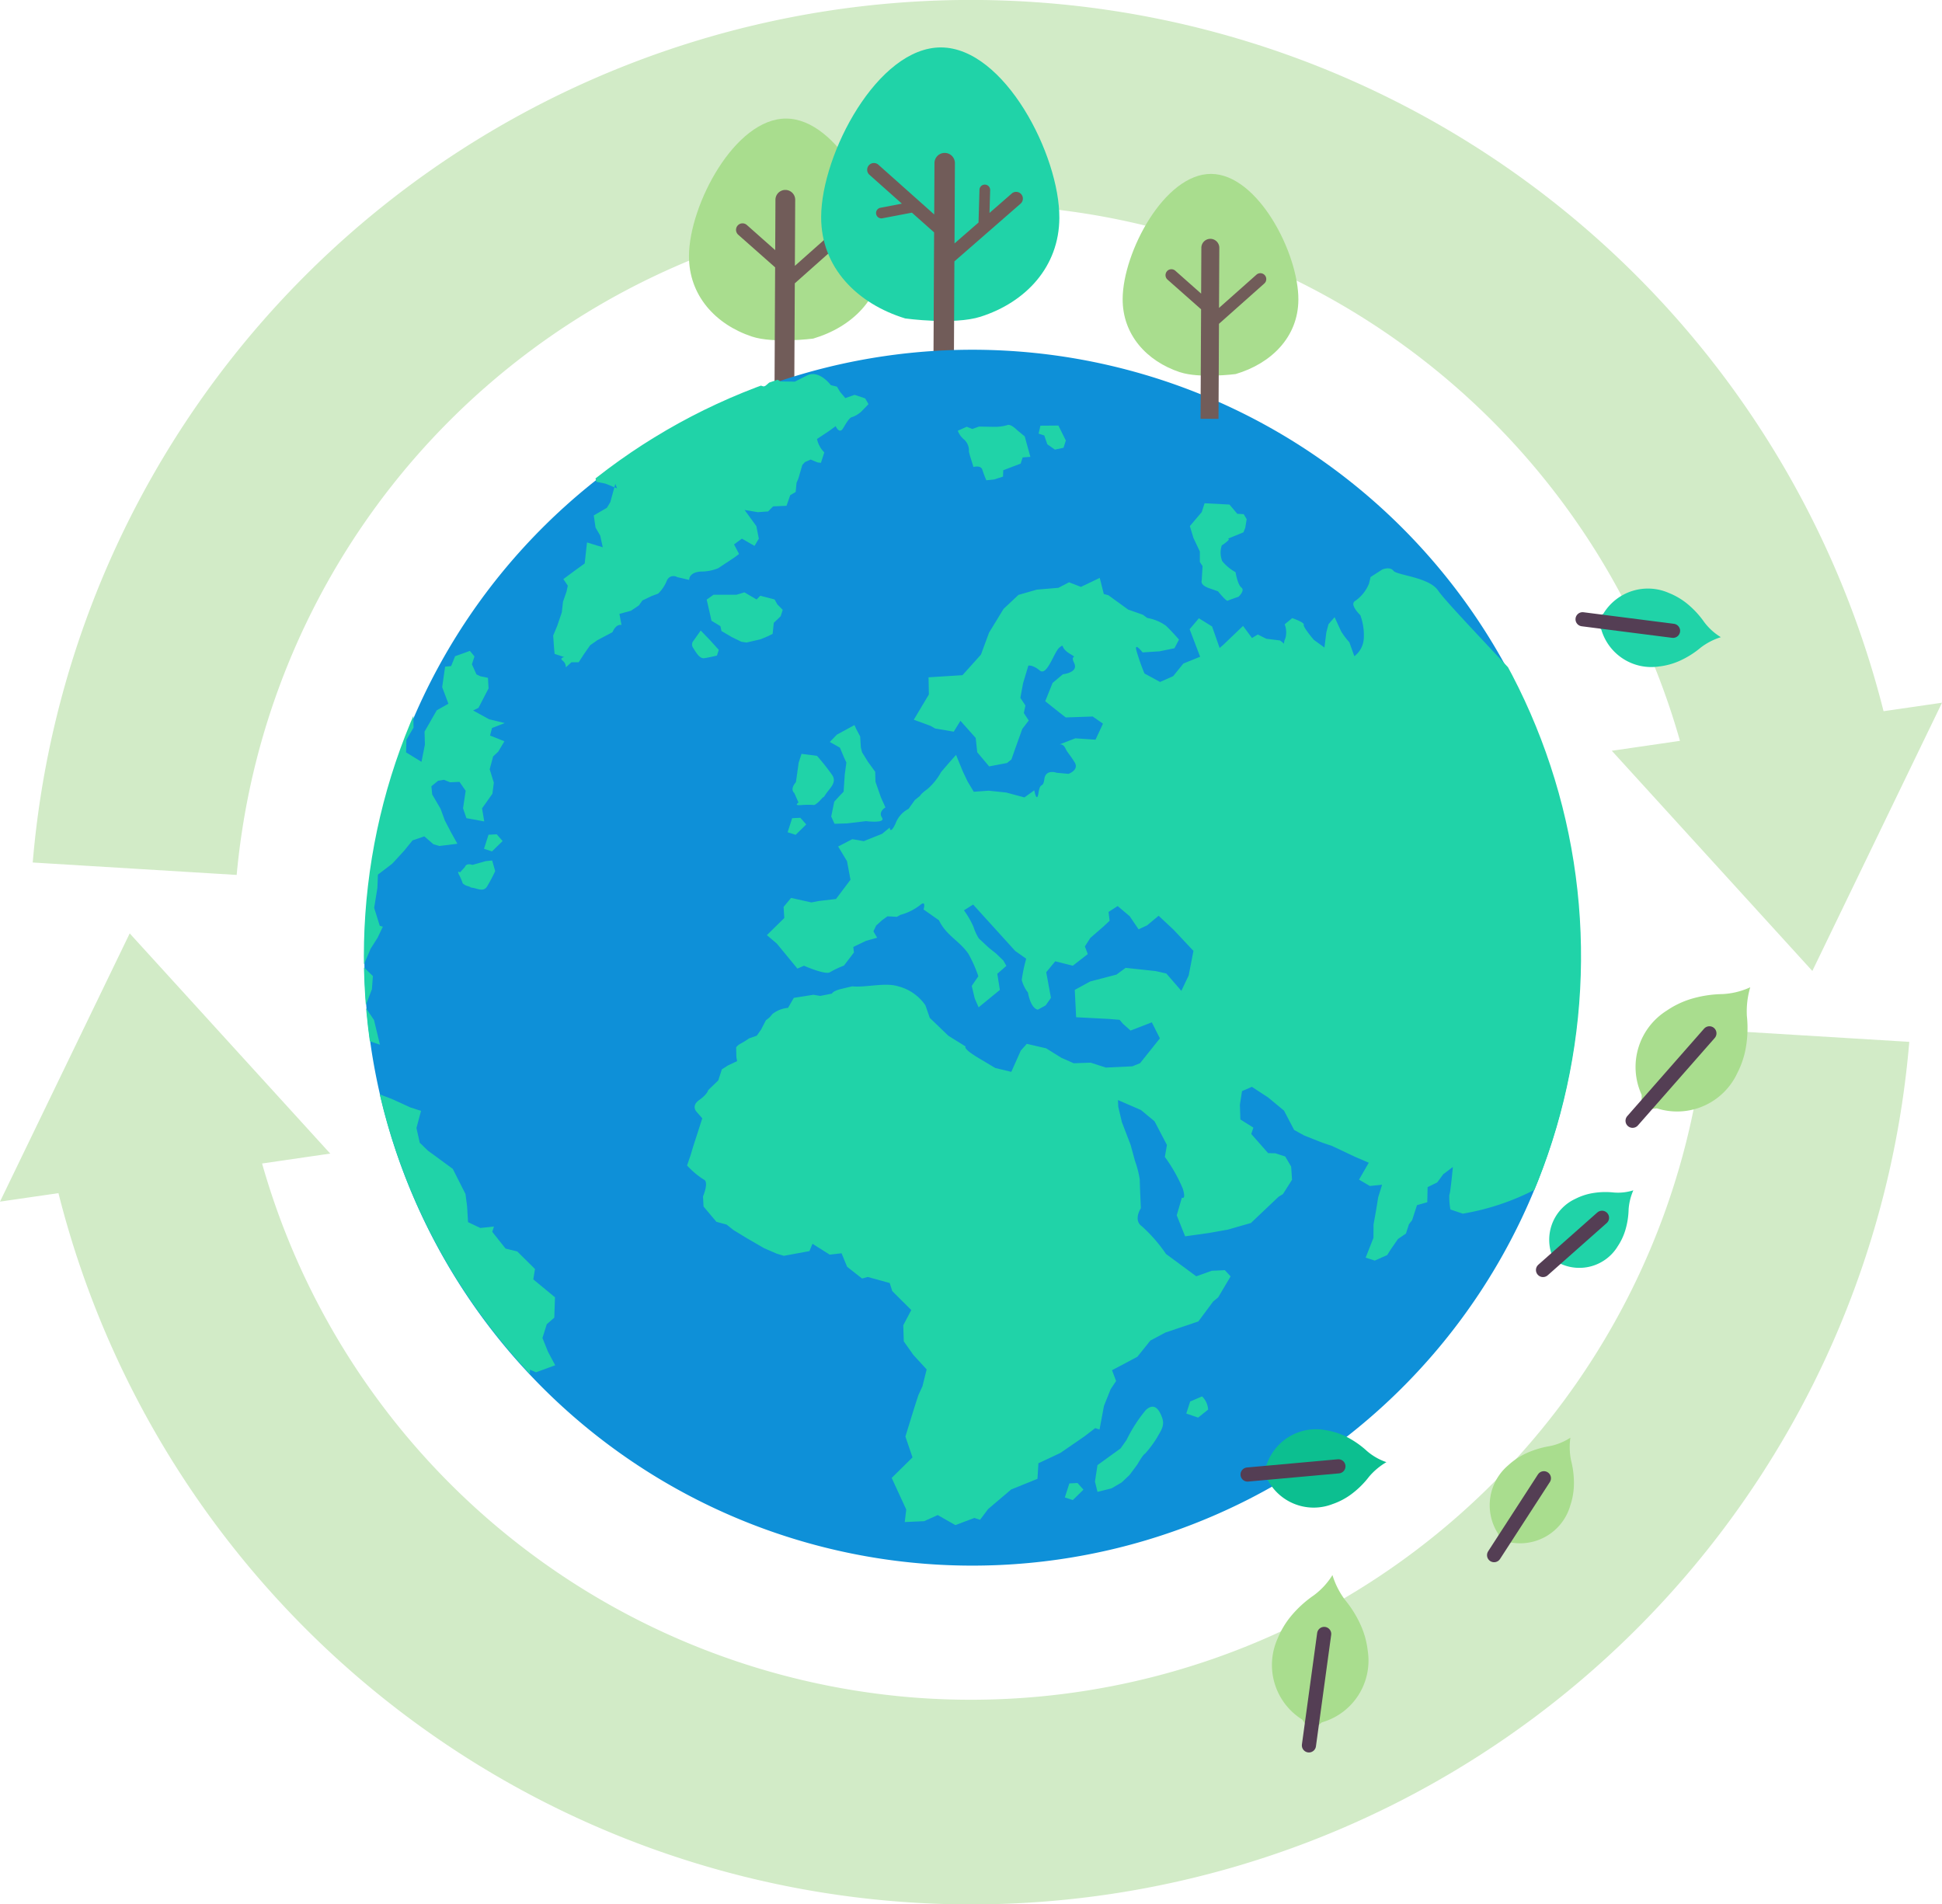
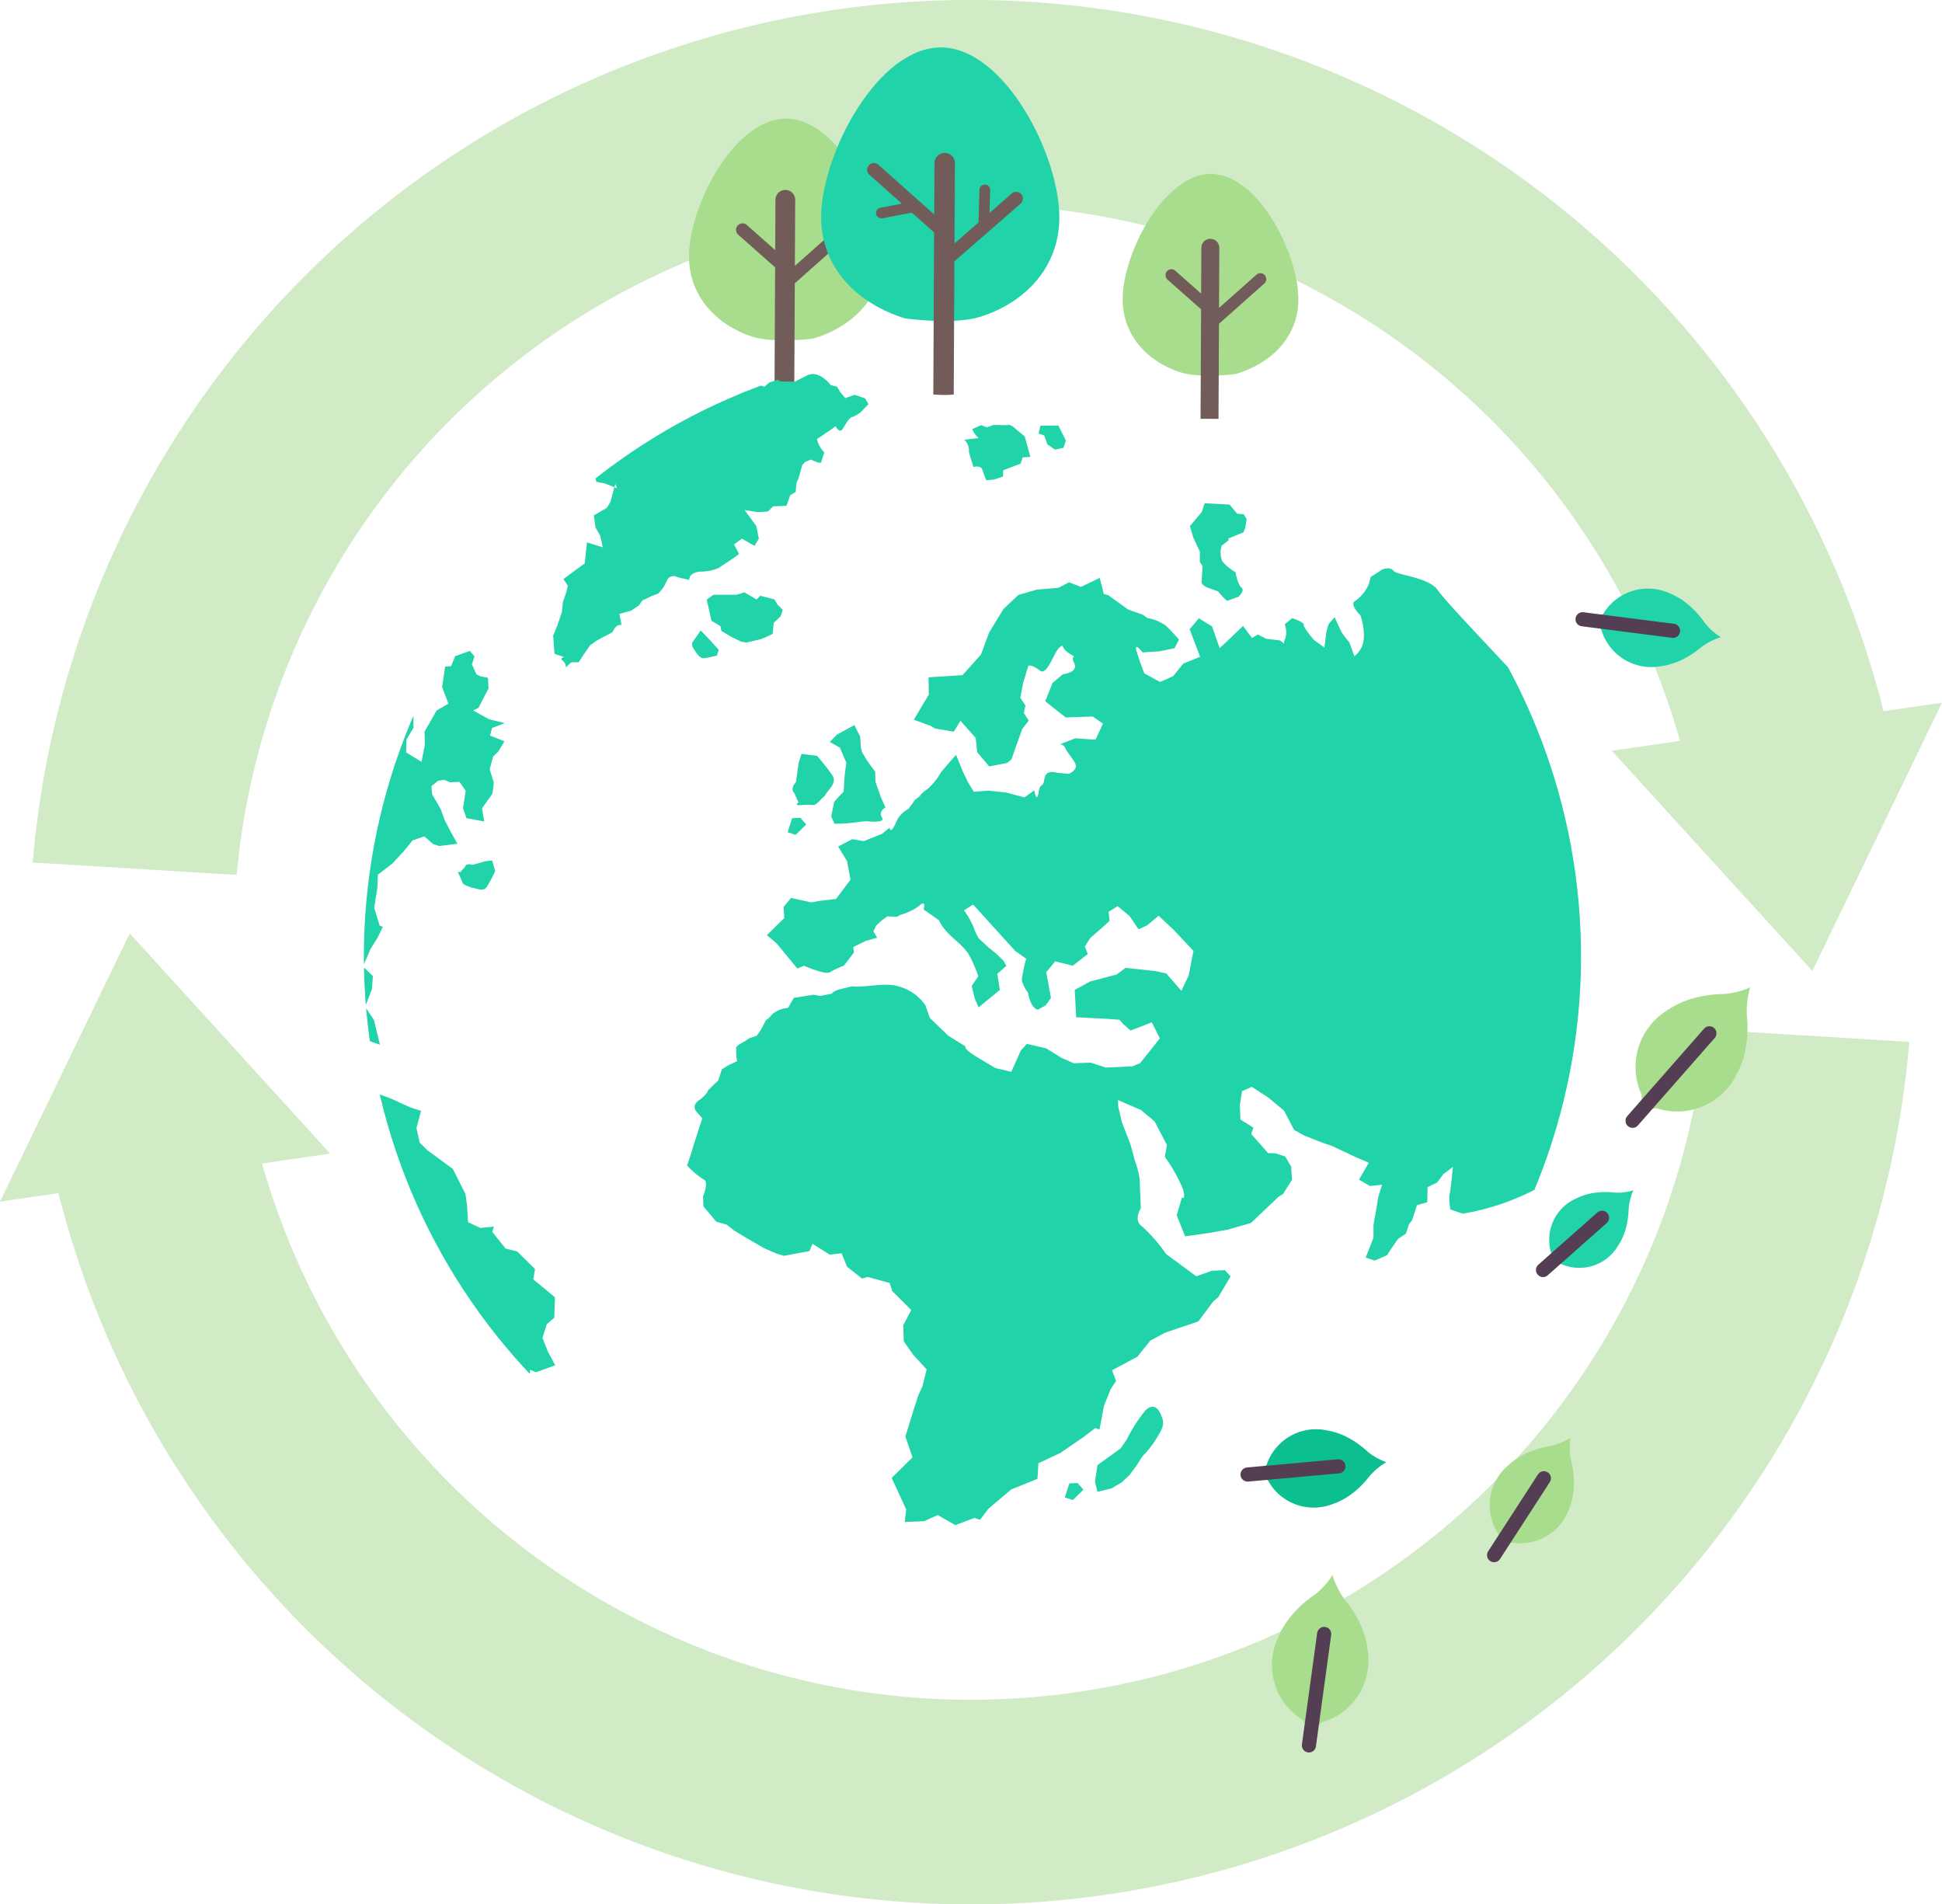
<svg xmlns="http://www.w3.org/2000/svg" id="그룹_34714" data-name="그룹 34714" width="206" height="202" viewBox="0 0 206 202">
  <defs>
    <clipPath id="clip-path">
      <rect id="사각형_4975" data-name="사각형 4975" width="206" height="202" fill="none" />
    </clipPath>
    <clipPath id="clip-path-2">
      <path id="패스_42083" data-name="패스 42083" d="M129.8,86.423a64.556,64.556,0,1,0,21.5-3.7,64.616,64.616,0,0,0-21.5,3.7" transform="translate(-86.664 -82.723)" fill="none" />
    </clipPath>
  </defs>
  <g id="그룹_34709" data-name="그룹 34709">
    <g id="그룹_34708" data-name="그룹 34708" clip-path="url(#clip-path)">
      <path id="패스_42059" data-name="패스 42059" d="M112.039,21.844a78.256,78.256,0,0,1,70.483,56.74l-7.23,1.052,21.271,23.356,13.755-28.452-6.2.9A99.855,99.855,0,0,0,7.788,91.488l21.635,1.318a78.24,78.24,0,0,1,82.616-70.962" transform="translate(-4.317 0)" fill="#68bc45" opacity="0.3" />
      <path id="패스_42060" data-name="패스 42060" d="M98.279,302.985A78.255,78.255,0,0,1,27.8,246.244l7.229-1.051-21.27-23.356L0,250.289l6.2-.9A99.855,99.855,0,0,0,202.53,233.341L180.9,232.023a78.24,78.24,0,0,1-82.616,70.962" transform="translate(0 -122.829)" fill="#68bc45" opacity="0.3" />
      <path id="패스_42061" data-name="패스 42061" d="M170.683,51.3c-3.876-1.285-6.7-4.371-6.681-8.559.028-5.4,4.865-14.593,10.317-14.565s10.2,9.264,10.173,14.667c-.022,4.388-3.2,7.453-7.316,8.672,0,0-4.2.543-6.492-.214" transform="translate(-90.918 -15.599)" fill="#a9dd8e" />
      <path id="패스_42062" data-name="패스 42062" d="M175.377,48.916a.688.688,0,0,1,.971-.062l3.012,2.67.026-5.343a1.047,1.047,0,1,1,2.095.011l-.035,7,4.373-3.882a.689.689,0,1,1,.9,1.043l-5.281,4.692-.055,11.084-2.095-.01.064-12.767-3.914-3.462a.693.693,0,0,1-.06-.976" transform="translate(-97.129 -24.992)" fill="#715c59" />
      <path id="패스_42063" data-name="패스 42063" d="M212.387,39.831c4.8-1.537,8.318-5.3,8.344-10.47.033-6.662-5.817-18.055-12.543-18.089s-12.691,11.3-12.724,17.962c-.026,5.412,3.856,9.231,8.917,10.785,0,0,5.179.721,8.007-.187" transform="translate(-108.359 -6.241)" fill="#20d3a8" />
      <path id="패스_42064" data-name="패스 42064" d="M221.73,40.647l-2.362,2.062.071-2.426a.567.567,0,0,0-1.134-.027l-.1,3.467-2.547,2.22.042-8.513a1.084,1.084,0,1,0-2.168-.011l-.028,5.451-5.948-5.3a.715.715,0,0,0-.943,1.073l3.461,3.079-2.3.444a.567.567,0,0,0,.219,1.112l3.146-.6,2.354,2.094-.085,17.189a12.433,12.433,0,0,0,2.168.011l.07-14.126,7.016-6.118a.714.714,0,0,0-.934-1.081" transform="translate(-114.407 -20.121)" fill="#715c59" />
-       <path id="패스_42065" data-name="패스 42065" d="M211.957,125.825a64.486,64.486,0,1,0-39.344,82.382,64.451,64.451,0,0,0,39.344-82.382" transform="translate(-48.044 -45.802)" fill="#0e90d8" />
    </g>
  </g>
  <g id="그룹_34711" data-name="그룹 34711" transform="translate(38.477 36.876)">
    <g id="그룹_34710" data-name="그룹 34710" clip-path="url(#clip-path-2)">
      <path id="패스_42066" data-name="패스 42066" d="M87.614,193.9l-.944-1.4.72-1.862.106-1.4-1.05-1.009.813-1.9.734-1.16L88.552,184l-.329-.1L87.63,182l.343-2.116.055-1.41,1.521-1.16,1.253-1.363.9-1.108,1.247-.426.962.835.636.186,1.913-.237-.667-1.19-.671-1.29-.448-1.231-.888-1.518L93.7,169.1l.711-.581.624-.1.646.261,1-.043.655.949-.278,1.855.357,1.046,1.891.346-.232-1.385,1.1-1.554.15-1.17-.439-1.426.365-1.36.54-.506.656-1.1-1.524-.609.211-.8,1.348-.524-1.656-.4-1.7-.937.572-.28,1.067-2.059L99.7,157.6l-.8-.163-.42-.2L98,156.166l.269-.836-.486-.587-1.568.565-.424,1.049-.636.059-.311,2.171.661,1.76-1.238.7-1.293,2.258.038,1.381-.364,1.827-1.633-1.005.036-1.342.752-1.276-.013-1.328-.156-.77q-1.222,2.856-2.2,5.87a66.035,66.035,0,0,0-2.623,29.164l.442.353.99.337Z" transform="translate(-86.417 -122.578)" fill="#20d3a8" />
      <path id="패스_42067" data-name="패스 42067" d="M107.513,285.737l.457-1.456.8-.7.072-2.158-2.3-1.9.179-1.1-1.881-1.861-1.238-.305-1.414-1.778.18-.56-1.448.151-1.3-.616-.1-1.688-.171-1.3L98,267.8l-2.632-1.926-.87-.844-.35-1.563.485-1.819-1.141-.368-1.931-.883-1.668-.635c2.547,11.175,8.474,25.058,16.218,33.446l.076-4.107.636.278,2.043-.745-.769-1.441Z" transform="translate(-88.449 -180.692)" fill="#20d3a8" />
-       <path id="패스_42068" data-name="패스 42068" d="M116.814,198.307l-.867.047-.48,1.492.849.274,1.124-1.1Z" transform="translate(-102.603 -146.686)" fill="#20d3a8" />
      <path id="패스_42069" data-name="패스 42069" d="M188.062,194.422l-.48,1.491.849.274,1.125-1.1-.626-.708Z" transform="translate(-142.511 -144.51)" fill="#20d3a8" />
      <path id="패스_42070" data-name="패스 42070" d="M253.9,352.416l-.481,1.49.848.274,1.126-1.1-.626-.708Z" transform="translate(-178.943 -231.942)" fill="#20d3a8" />
      <path id="패스_42071" data-name="패스 42071" d="M251.252,146.147c-3.463-3.726-7.219-7.642-7.9-8.657-.953-1.411-4.354-1.605-4.73-2.089s-1.184-.136-1.184-.136l-1.244.8-.164.689a4.117,4.117,0,0,1-1.518,1.879c-.543.393.594,1.478.594,1.478a6.111,6.111,0,0,1,.368,2.467,2.541,2.541,0,0,1-1,1.887l-.533-1.485a7.557,7.557,0,0,1-.854-1.13c-.187-.386-.707-1.527-.707-1.527l-.648.741-.231.871-.2,1.609-1.129-.821s-1.153-1.344-1.066-1.6-1.223-.7-1.223-.7l-.8.657a2.334,2.334,0,0,1,.067,1.5,1.153,1.153,0,0,0-.133.55l-.421-.337-1.465-.181-.9-.453-.615.375-.949-1.285-2.069,1.98-.415.362-.8-2.28-1.4-.874L217,141.6l1.114,2.919-1.781.724-1.081,1.338-1.389.614-1.654-.9a22.723,22.723,0,0,1-.87-2.493c-.192-.848.671.258.671.258l1.8-.117,1.582-.325.478-.919s-.772-.9-1.393-1.477a4.773,4.773,0,0,0-1.972-.815l-.463-.342-1.565-.55-2.1-1.522-.481-.127-.431-1.709-1.994.954-1.259-.488-1.133.586-2.281.191-1.957.561-1.582,1.488-1.534,2.511-.862,2.334-1.958,2.181-3.6.227.035,1.818-1.6,2.682,1.783.653.482.277,1.972.335.713-1.15,1.617,1.818.163,1.517,1.263,1.5,1.9-.362.466-.377.4-1.149.749-2.087.685-.891-.521-.794.169-.8-.537-.815.291-1.559.557-1.854s.428-.125,1.214.516,1.521-2.014,2.1-2.45,0,0,1.045.646,0,0,.5,1.014-1.194,1.189-1.194,1.189l-1.094.916-.779,1.943s1.386,1.118,2.178,1.722l2.857-.1,1.089.759-.791,1.7-2.14-.146-1.685.649s.388-.1.624.4.5.7.992,1.508-.655,1.212-.655,1.212l-1.248-.113s-1.164-.429-1.314.659-.427.217-.616,1.439-.454-.238-.454-.238l-1.045.753-1.937-.519-1.854-.194-1.583.112-.643-1.067-.526-1.106-.419-1.024-.291-.71s-.751.828-1.59,1.825a6.529,6.529,0,0,1-1.435,1.787c-.755.545-.784.72-.784.72l-.557.447-.679.946a2.82,2.82,0,0,0-1.364,1.536c-.592,1.259-.627.444-.627.444l-.814.667-1.938.774-1.217-.21-1.5.777.941,1.561.366,1.965-1.535,2.041-1.836.215-.777.152-2.152-.48-.794.953.074,1.179-1.847,1.816,1.062.905,2.172,2.642.7-.3s2.293,1.006,2.758.686a9.788,9.788,0,0,1,1.479-.7l1.062-1.388-.068-.589,1.343-.648,1.192-.334-.4-.674.289-.616.656-.589.546-.391,1.005.053.371-.207a5.881,5.881,0,0,0,2.037-1c.753-.665.415.428.415.428l1.633,1.146c.773,1.619,2.154,2.164,3.12,3.551a14.215,14.215,0,0,1,1.057,2.385l-.7,1.026.323,1.341.407.932,2.255-1.849-.273-1.709.963-.842-.32-.562-.756-.732-.8-.639-1.043-.971a5.435,5.435,0,0,1-.567-1.223,8.921,8.921,0,0,0-1.015-1.761l.974-.615,4.466,4.925,1.166.82a16.214,16.214,0,0,0-.475,2.246,3.6,3.6,0,0,0,.661,1.349s.253,1.65,1.047,1.811l.825-.452.565-.8-.5-2.722.956-1.158,1.864.468,1.587-1.233-.307-.811.576-.9,1.405-1.221.641-.6-.11-.937.964-.626,1.276,1.078.946,1.392.91-.426,1.213-1.015,1.588,1.483,2.107,2.245-.505,2.6-.779,1.637-1.594-1.841-1.142-.257-3.174-.34-.973.715-2.788.73-1.634.893.145,2.9,3.467.18,1.142.093.382.447.783.692,2.255-.871.855,1.7-2.1,2.631-.819.334-2.815.132-1.615-.52-1.791.063-1.3-.575-1.629-1.011-2.048-.473-.637.715-1.008,2.257-1.7-.41-1.759-1.049c-1.759-1.05-1.384-1.232-1.384-1.232l-1.835-1.139-1.967-1.894-.464-1.334a5.023,5.023,0,0,0-2.9-2.019c-1.383-.431-3.369.148-4.871.006l-1.048.246c-1.047.247-1.092.524-1.092.524l-1.248.244-.725-.12-2.079.328-.61,1.061a3.1,3.1,0,0,0-1.663.657,2.612,2.612,0,0,1-.684.651l-.512.99-.454.651-.822.286a8.018,8.018,0,0,1-.882.551,1.443,1.443,0,0,0-.489.4l.026,1.05.078.415-.954.448-.665.423L167,189.459l-1.066,1.026s-.084.443-.956,1.054-.3,1.227-.3,1.227l.626.712-.29.9-.215.671-.2.611-.284.885-.25.842-.375,1.094a8.66,8.66,0,0,0,1.767,1.491c.595.237-.076,1.789-.076,1.789l.056,1.073,1.364,1.623,1.084.295.732.582,1.4.853,1.844,1.068,1.328.576.766.234,2.714-.5.327-.777,1.827,1.152,1.255-.146.588,1.435,1.587,1.243.6-.163,2.331.64.272.856,2.016,2.012-.848,1.613.055,1.712,1.019,1.44,1.408,1.532-.446,1.79-.432.933-.444,1.372-.932,3.025.752,2.214-2.208,2.175,1.543,3.352-.157,1.328,2.058-.091,1.438-.648,1.872,1.064,2.018-.758.6.194.862-1.144,2.44-2.072,2.789-1.129.1-1.653,2.322-1.088,2.539-1.746,1.163-.892.459.149.471-2.506.712-1.776.575-.863-.431-1.144,2.686-1.426,1.381-1.721,1.588-.849,3.5-1.178,1.578-2.121.528-.436,1.316-2.223-.608-.658-1.383.061-1.652.587-3.208-2.367a16.24,16.24,0,0,0-2.542-2.921c-.971-.661-.126-1.932-.126-1.932s-.12-2.539-.113-3.034a10.752,10.752,0,0,0-.515-2l-.458-1.683-.93-2.427-.381-1.617-.032-.711,2.434,1.053,1.447,1.2,1.314,2.512-.221,1.266a16.6,16.6,0,0,1,1.9,3.358c.383,1.248-.092.957-.092.957l-.548,1.88.891,2.229,2.509-.353,2.034-.362,2.436-.7,2.937-2.787.459-.277.965-1.521-.093-1.4-.631-1.07-1.05-.339-.762-.016-1.79-2.03.226-.675-1.379-.865-.052-1.571.226-1.439,1.045-.453,1.724,1.127,1.684,1.395,1.074,2.051,1.066.589,1.934.766,1.013.339,2.405,1.136,1.5.645-1.033,1.794,1.144.673,1.3-.129-.41,1.324-.238,1.455-.257,1.433-.011,1.426-.827,2.094.968.312,1.315-.583.385-.606.76-1.1.847-.577.32-.991.335-.427.516-1.593,1.094-.313.032-1.6,1.02-.5.641-.868,1.02-.772s-.268,2.876-.376,2.952a7.1,7.1,0,0,0,.116,1.558l.78.262.533.181a26.089,26.089,0,0,0,7.708-2.582c.742-1.767,1.419-3.579,2.019-5.437,5.555-17.236,3.052-34.529-4.461-49.433" transform="translate(-129.286 -111.733)" fill="#20d3a8" />
      <path id="패스_42072" data-name="패스 42072" d="M265.953,334.642a15.693,15.693,0,0,0-2.015,3.133l-.639.912-2.451,1.773-.267,1.743.267,1.093,1.507-.379,1.059-.624.833-.788.832-1.117s.6-1.061.81-1.138a11.732,11.732,0,0,0,1.259-1.683c.407-.732.854-1.27.57-2.1-.5-1.437-1.139-1.414-1.765-.831" transform="translate(-182.908 -221.926)" fill="#20d3a8" />
-       <path id="패스_42073" data-name="패스 42073" d="M282.679,332.356l-.411,1.277,1.256.427,1.061-.848a2.117,2.117,0,0,0-.642-1.4Z" transform="translate(-194.909 -220.569)" fill="#20d3a8" />
      <path id="패스_42074" data-name="패스 42074" d="M201.024,175.251l-.127-.506-.074-1.173-.4-.753-.206-.454-1.867,1.017-.749.773,1.075.608.467,1.112.217.461-.174,1.309-.118,1.783-.417.429-.576.634-.322,1.569.348.774,1.316-.039,2.016-.24s2.139.274,1.706-.37.365-1.086.365-1.086l-.473-1.054-.583-1.663-.031-1.065-.77-1.058Z" transform="translate(-148.057 -132.331)" fill="#20d3a8" />
      <path id="패스_42075" data-name="패스 42075" d="M191.044,184.626s.245-.06.732-.6.079.085.491-.543,1.206-1.226.7-2.018a24.462,24.462,0,0,0-1.625-2.056L189.7,179.2l-.3.932-.291,2.066c-.691.792-.176,1.153-.176,1.153l.45,1.016s-.56.334.272.268a8.349,8.349,0,0,1,1.39-.008" transform="translate(-143.156 -136.112)" fill="#20d3a8" />
      <path id="패스_42076" data-name="패스 42076" d="M110.887,207.425c.517.092,1.121.441,1.489-.118a17.466,17.466,0,0,0,.876-1.648l-.32-1.133-.682.068-1.41.4c-.7-.228-.791.212-.791.212l-.528.584s-.37-.271-.1.253a6.037,6.037,0,0,1,.388.908,1.339,1.339,0,0,0,.593.31c.485.166-.033.076.485.166" transform="translate(-99.202 -150.128)" fill="#20d3a8" />
      <path id="패스_42077" data-name="패스 42077" d="M147.585,109.946a4.775,4.775,0,0,0,1.811-.35l1.7-1.124.521-.392-.533-1.013.835-.61,1.339.768.456-.77-.262-1.328-.734-1.007-.513-.705,1.394.232,1.1-.076.527-.538,1.426-.062.394-1.127.576-.338.091-.971.2-.464.412-1.427.28-.309.611-.269.732.305.355.044.356-1.109a2.853,2.853,0,0,1-.774-1.422l1.389-.924.591-.438s.386.881.773.251.689-1.189,1.01-1.224a2.87,2.87,0,0,0,.936-.569l.764-.795-.355-.607-1.123-.375-.983.344-.562-.672L162,90.332l-.65-.159s-1.235-1.677-2.524-1.024l-1.289.652-1.563-.022a.729.729,0,0,0-1.056.036l-.609.523-1.221-.365c-.131.052-.261.107-.393.161l-.253.375a1.993,1.993,0,0,0-.378-.112,65.824,65.824,0,0,0-15.74,9.417l.155.609.949.192.965.39.1-.359.18.473-.279-.113-.436,1.582-.362.595-1.39.809.187,1.287.493.846.272,1.245-1.671-.513-.244,2.229-.969.7-1.294.958.472.7-.14.64-.37,1.064-.126,1.126-.486,1.427-.431,1.038.1,1.4.052.542,1.02.335s-.538.1-.171.377a.9.9,0,0,1,.347.713l.587-.536.771,0,.562-.869.661-.946.757-.527,1.606-.855c.414-.942.955-.758.955-.758l-.217-1.18,1.224-.332.832-.562.384-.533,1-.477.668-.246a3.925,3.925,0,0,0,.917-1.368.758.758,0,0,1,1.1-.382l1.275.3s-.077-.808,1.251-.89" transform="translate(-111.698 -86.196)" fill="#20d3a8" />
      <path id="패스_42078" data-name="패스 42078" d="M174.8,145.52l.559-.276.121-1.168.731-.7.219-.677-.572-.581-.295-.524-1.518-.392-.39.395-1.291-.757-.838.255-2.438,0-.724.515.374,1.634.131.61.949.573.115.516,1.079.636,1.018.5.564.085,1.5-.352Z" transform="translate(-131.878 -114.885)" fill="#20d3a8" />
-       <path id="패스_42079" data-name="패스 42079" d="M228.686,102.633a1.558,1.558,0,0,1,.491,1.255l.095.389.388,1.251s.781-.224.943.289.42,1.119.42,1.119l.828-.083.944-.308.025-.672,1.846-.705.213-.658.818-.057-.6-2.173-.8-.657s-.7-.73-1.071-.53a4.887,4.887,0,0,1-1.539.174l-1.447-.025-.7.254-.593-.237-.949.425a2.216,2.216,0,0,0,.689.949" transform="translate(-164.876 -92.869)" fill="#20d3a8" />
+       <path id="패스_42079" data-name="패스 42079" d="M228.686,102.633a1.558,1.558,0,0,1,.491,1.255l.095.389.388,1.251s.781-.224.943.289.42,1.119.42,1.119l.828-.083.944-.308.025-.672,1.846-.705.213-.658.818-.057-.6-2.173-.8-.657s-.7-.73-1.071-.53l-1.447-.025-.7.254-.593-.237-.949.425a2.216,2.216,0,0,0,.689.949" transform="translate(-164.876 -92.869)" fill="#20d3a8" />
      <path id="패스_42080" data-name="패스 42080" d="M248.119,103.212l.806.565.913-.194.247-.769-.789-1.59-1.909.015-.189.844.6.194Z" transform="translate(-175.502 -92.961)" fill="#20d3a8" />
      <path id="패스_42081" data-name="패스 42081" d="M284.179,124.8l0,1.114.288.433-.093,1.556s-.194.446.767.782l.962.337s.874,1.083,1.031,1,1.14-.418,1.14-.418.727-.66.314-.978-.624-1.634-.624-1.634a4.777,4.777,0,0,1-1.409-1.167,2.408,2.408,0,0,1-.038-1.7c.011.017.1-.014.524-.368.646-.532-.47-.075.646-.532l1.116-.458.194-.48.149-.914-.314-.531-.681-.041-.828-.978-2.641-.14-.3.933-1.261,1.488.376,1.256Z" transform="translate(-195.381 -103.178)" fill="#20d3a8" />
      <path id="패스_42082" data-name="패스 42082" d="M165.8,149.907l-.767,1.086a.609.609,0,0,0-.035.757c.279.428.663,1.156,1.158,1.093s1.366-.279,1.366-.279l.194-.606-.94-1.038Z" transform="translate(-129.948 -119.902)" fill="#20d3a8" />
    </g>
  </g>
  <g id="그룹_34713" data-name="그룹 34713">
    <g id="그룹_34712" data-name="그룹 34712" clip-path="url(#clip-path)">
      <path id="패스_42084" data-name="패스 42084" d="M273.314,62.368c-3.527-1.17-6.1-3.977-6.078-7.787.025-4.917,4.426-13.275,9.386-13.25s9.279,8.427,9.254,13.343c-.02,3.992-2.912,6.781-6.656,7.889,0,0-3.825.494-5.906-.2" transform="translate(-148.149 -22.885)" fill="#a9dd8e" />
      <path id="패스_42085" data-name="패스 42085" d="M277.584,60.2a.626.626,0,0,1,.884-.056l2.741,2.429.024-4.861a.953.953,0,1,1,1.906.01l-.032,6.369,3.977-3.531a.626.626,0,1,1,.818.949l-4.8,4.268-.049,10.083-1.906-.009.058-11.614-3.561-3.15a.63.63,0,0,1-.055-.887" transform="translate(-153.798 -31.429)" fill="#715c59" />
      <path id="패스_42086" data-name="패스 42086" d="M386.174,148.164a7.427,7.427,0,0,0,2.1-.576,9.58,9.58,0,0,0,2.276-1.426,6.956,6.956,0,0,1,2.128-1.1,6.286,6.286,0,0,1-1.774-1.615,9.719,9.719,0,0,0-1.834-1.966,7.469,7.469,0,0,0-1.885-1.1,5.523,5.523,0,0,0-6.967,2.19,10.755,10.755,0,0,1-1.163.707,10.875,10.875,0,0,1,.944.976,5.524,5.524,0,0,0,6.174,3.908" transform="translate(-210.139 -77.475)" fill="#20d3a8" />
      <line id="선_1329" data-name="선 1329" x1="9.597" y1="1.226" transform="translate(167.873 65.686)" fill="none" stroke="#543e54" stroke-linecap="round" stroke-linejoin="round" stroke-width="1.5" />
      <path id="패스_42087" data-name="패스 42087" d="M375.987,288.893a6.4,6.4,0,0,0,.823-1.692,8.374,8.374,0,0,0,.372-2.291,6.062,6.062,0,0,1,.5-2.011,5.428,5.428,0,0,1-2.055.233,8.235,8.235,0,0,0-2.316.074,6.419,6.419,0,0,0-1.784.6,4.783,4.783,0,0,0-2.548,5.774,9.05,9.05,0,0,1-.2,1.158,9.159,9.159,0,0,1,1.168-.057,4.765,4.765,0,0,0,6.045-1.789" transform="translate(-204.424 -156.639)" fill="#20d3a8" />
      <line id="선_1330" data-name="선 1330" x1="6.257" y2="5.54" transform="translate(163.677 129.173)" fill="none" stroke="#543e54" stroke-linecap="round" stroke-linejoin="round" stroke-width="1.5" />
      <path id="패스_42088" data-name="패스 42088" d="M363.123,348.935a7.438,7.438,0,0,0,.4-2.152,9.7,9.7,0,0,0-.3-2.682,7.047,7.047,0,0,1-.072-2.407,6.218,6.218,0,0,1-2.227.9,9.753,9.753,0,0,0-2.572.806,7.513,7.513,0,0,0-1.807,1.23,5.558,5.558,0,0,0-1.054,7.261,10.771,10.771,0,0,1,.131,1.361,10.946,10.946,0,0,1,1.293-.43,5.539,5.539,0,0,0,6.212-3.89" transform="translate(-196.57 -189.193)" fill="#a9dd8e" />
      <line id="선_1331" data-name="선 1331" x1="5.283" y2="8.157" transform="translate(158.487 156.802)" fill="none" stroke="#543e54" stroke-linecap="round" stroke-linejoin="round" stroke-width="1.5" />
      <path id="패스_42089" data-name="패스 42089" d="M312.962,382.4a9.1,9.1,0,0,0-.684-2.6,11.781,11.781,0,0,0-1.728-2.823,8.591,8.591,0,0,1-1.334-2.635,7.683,7.683,0,0,1-2.005,2.168,11.849,11.849,0,0,0-2.435,2.24,9.1,9.1,0,0,0-1.369,2.31,6.822,6.822,0,0,0,2.614,8.617,13.342,13.342,0,0,1,.857,1.441,13.542,13.542,0,0,1,1.21-1.152,6.812,6.812,0,0,0,4.875-7.568" transform="translate(-167.874 -207.27)" fill="#a9dd8e" />
      <line id="선_1332" data-name="선 1332" x1="1.617" y2="11.823" transform="translate(138.846 173.316)" fill="none" stroke="#543e54" stroke-linecap="round" stroke-linejoin="round" stroke-width="1.5" />
      <path id="패스_42090" data-name="패스 42090" d="M400.1,243.743a9.5,9.5,0,0,0,.894-2.634,12.226,12.226,0,0,0,.12-3.427,8.93,8.93,0,0,1,.358-3.039,7.97,7.97,0,0,1-2.971.723,12.3,12.3,0,0,0-3.381.535,9.5,9.5,0,0,0-2.5,1.212,7.062,7.062,0,0,0-2.669,8.935,13.775,13.775,0,0,1-.086,1.735,13.968,13.968,0,0,1,1.7-.3,7.04,7.04,0,0,0,8.533-3.738" transform="translate(-215.812 -129.92)" fill="#a9dd8e" />
      <line id="선_1333" data-name="선 1333" x1="8.15" y2="9.277" transform="translate(173.177 109.607)" fill="none" stroke="#543e54" stroke-linecap="round" stroke-linejoin="round" stroke-width="1.5" />
      <path id="패스_42091" data-name="패스 42091" d="M307.318,347.636a7.316,7.316,0,0,0,1.93-1.014,9.478,9.478,0,0,0,1.914-1.884A7.09,7.09,0,0,1,313,343.2a6.241,6.241,0,0,1-2.078-1.193,9.667,9.667,0,0,0-2.215-1.525,7.476,7.476,0,0,0-2.074-.662,5.521,5.521,0,0,0-6.333,3.64,10.615,10.615,0,0,1-.984.941,10.385,10.385,0,0,1,1.131.753,5.519,5.519,0,0,0,6.868,2.482" transform="translate(-165.935 -188.105)" fill="#0cbf90" />
      <line id="선_1334" data-name="선 1334" x1="9.636" y2="0.87" transform="translate(132.338 155.537)" fill="none" stroke="#543e54" stroke-linecap="round" stroke-linejoin="round" stroke-width="1.5" />
    </g>
  </g>
</svg>